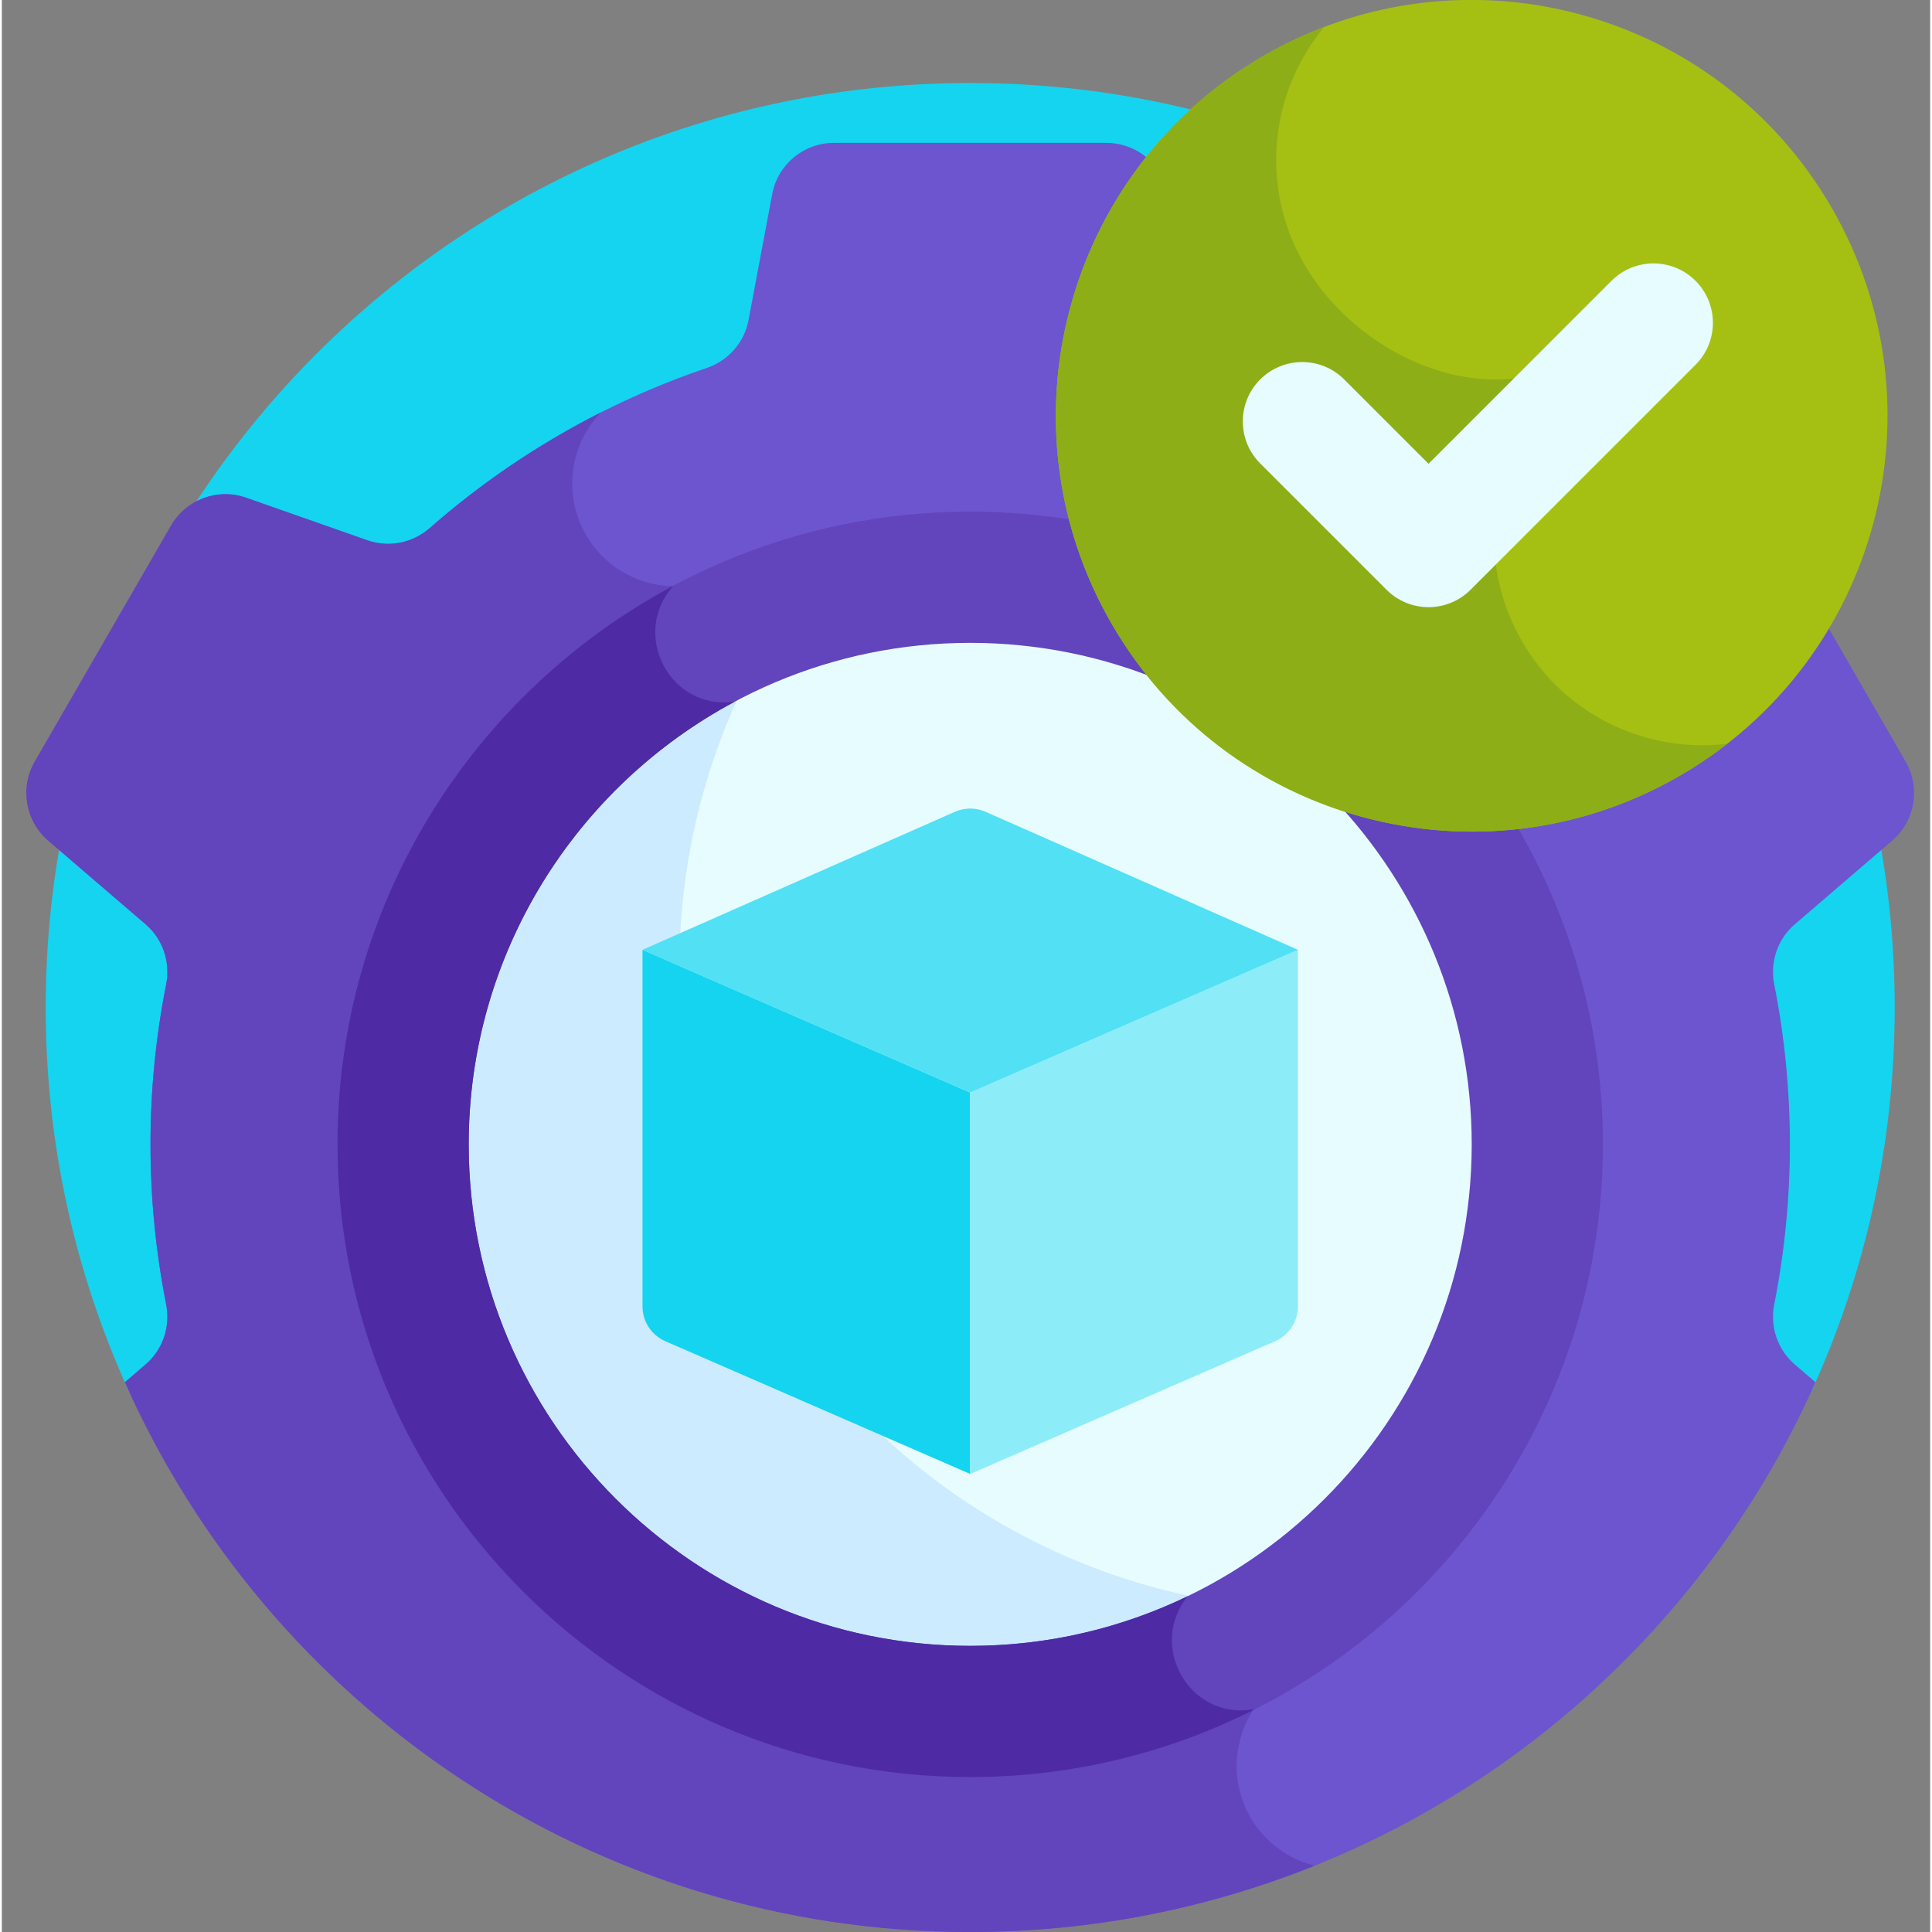
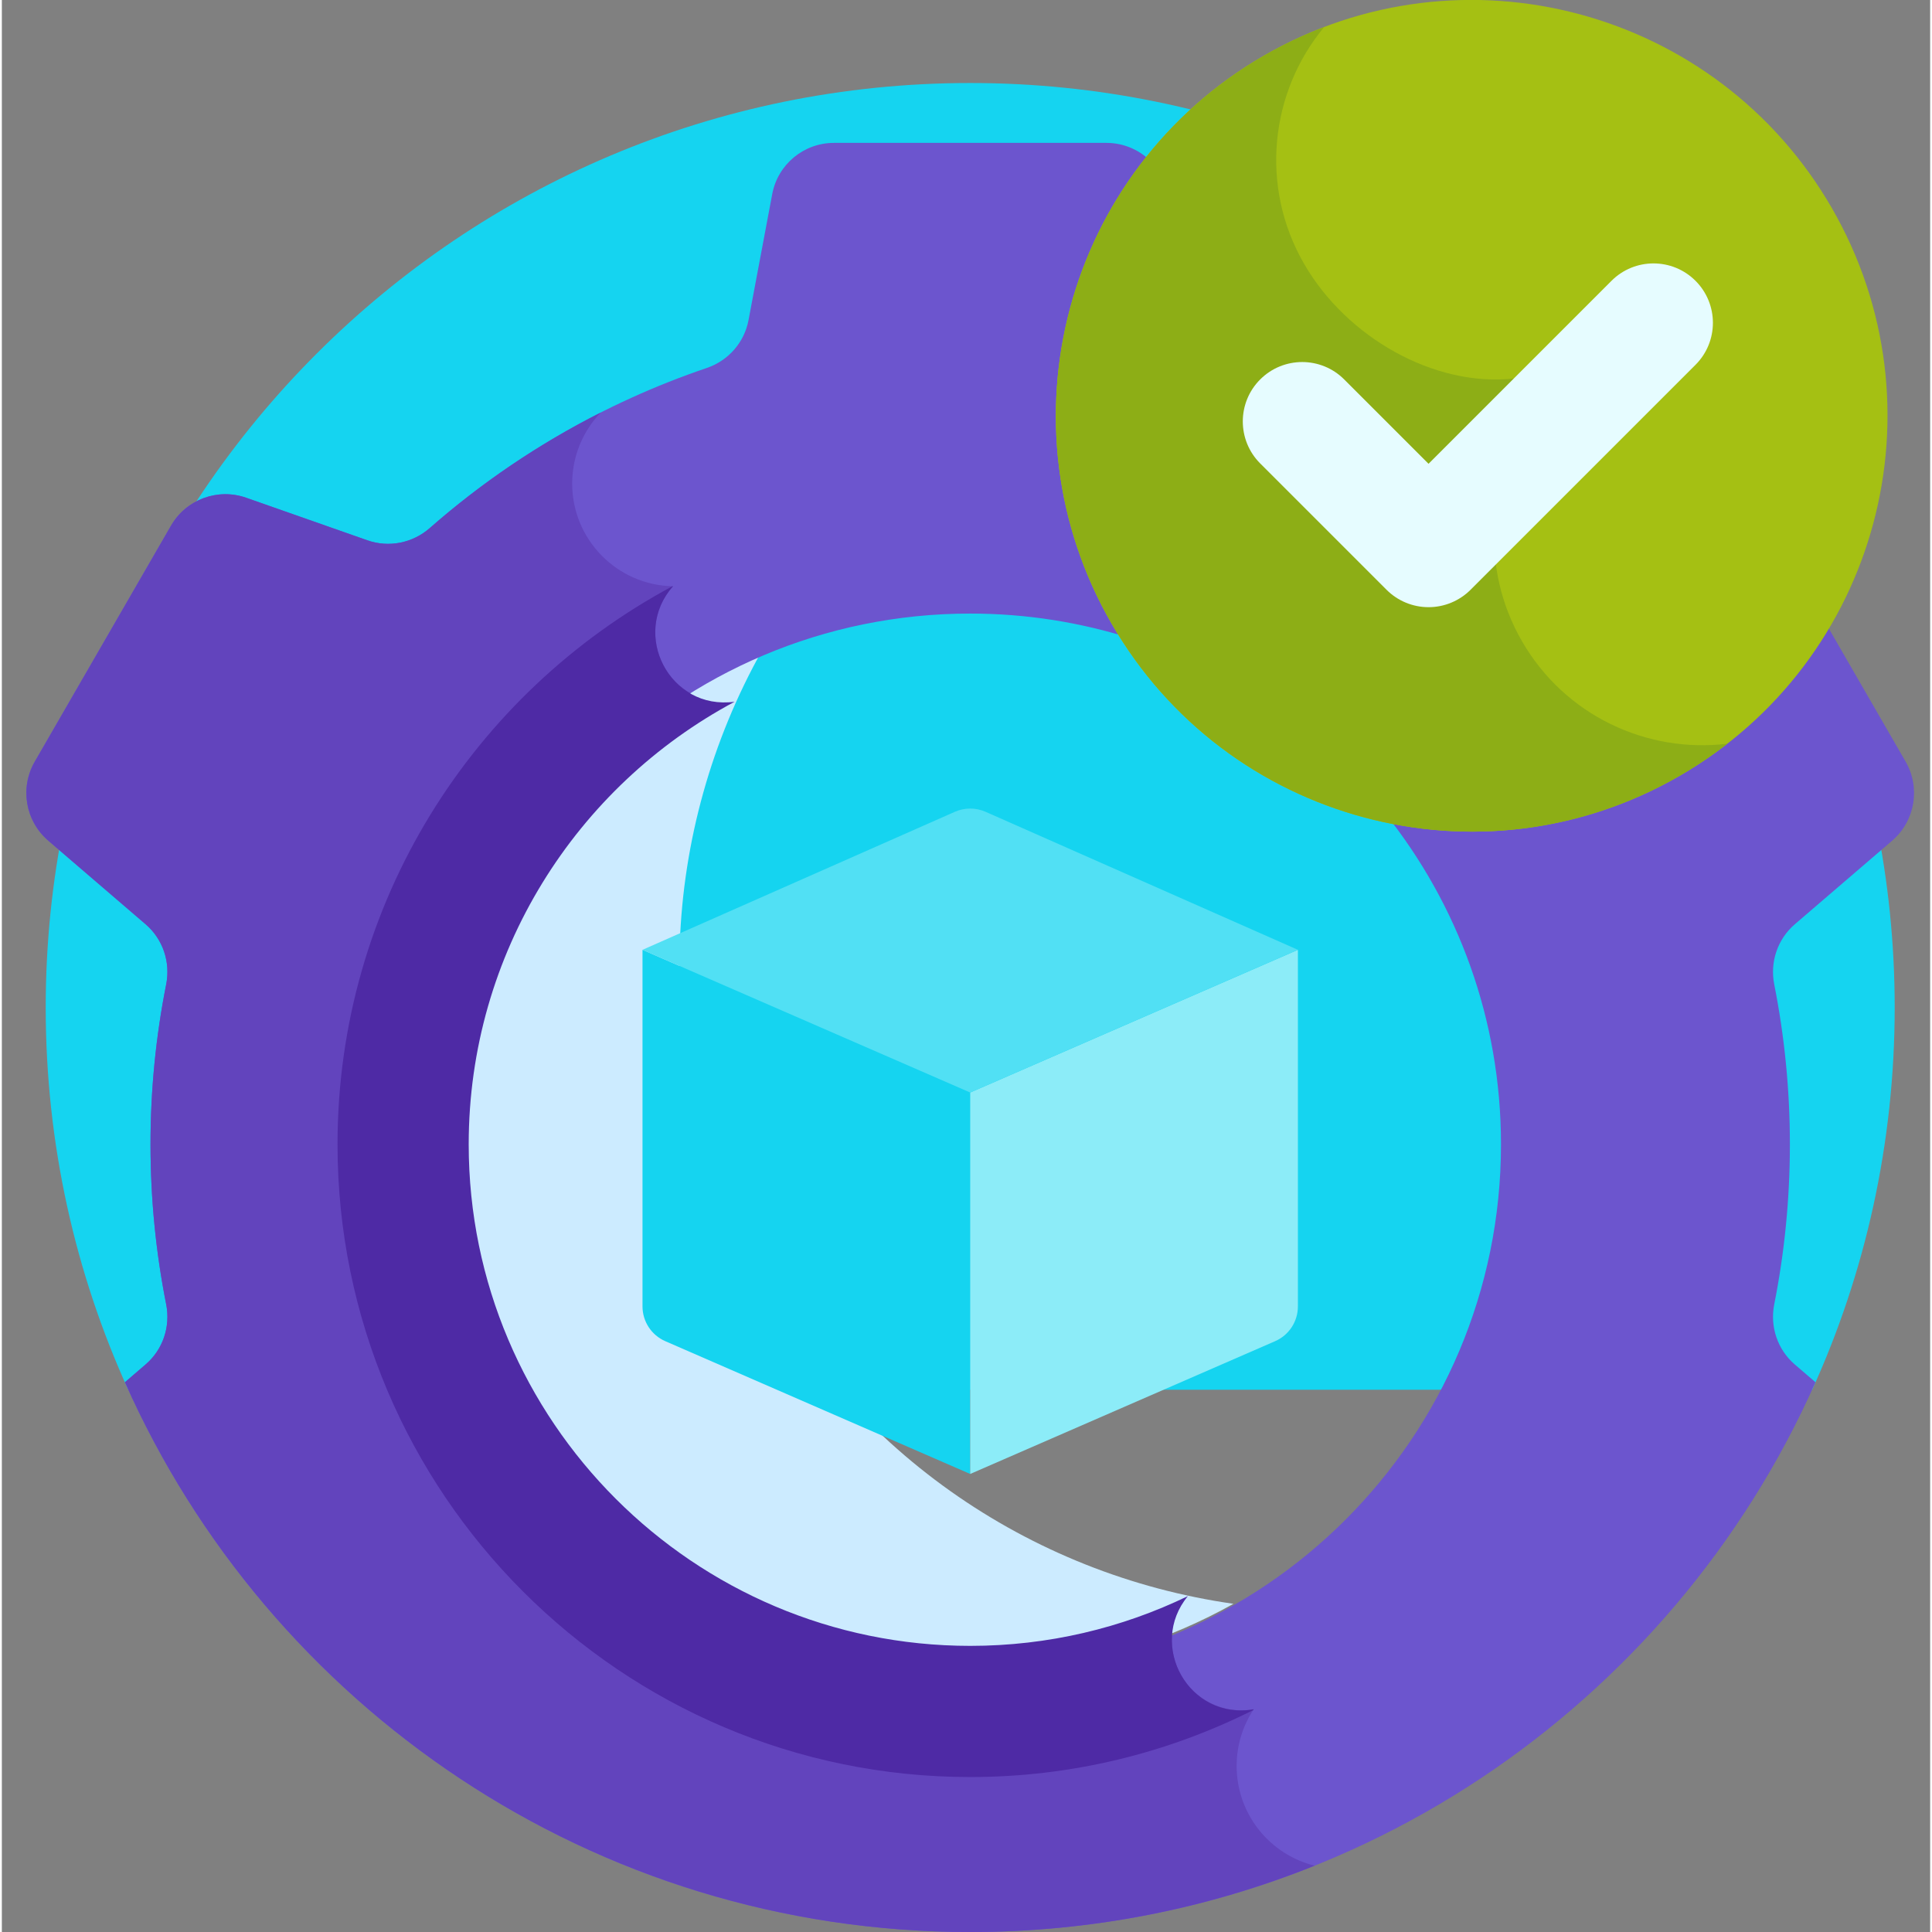
<svg xmlns="http://www.w3.org/2000/svg" height="511pt" viewBox="-6 0 511 511.983" width="511pt">
  <rect x="-6" y="0" width="511" height="511.983" fill="#808080" stroke="none" />
  <path d="m473.742 368.289c14.039-30.875 21.863-65.172 21.863-101.301 0-135.305-109.688-244.992-244.992-244.992-135.305 0-244.992 109.688-244.992 244.992 0 36.129 7.824 70.43 21.867 101.301zm0 0" fill="#15d4f0" />
-   <path d="m377.781 239.406c-34.559-69.84-119.188-98.441-189.023-63.883-69.836 34.555-98.438 119.184-63.883 189.02 34.559 69.84 119.184 98.441 189.023 63.883 69.836-34.555 98.438-119.184 63.883-189.02zm0 0" fill="#e6fcff" />
  <path d="m195.406 172.449c-2.23.965-4.453 1.992-6.656 3.082-69.836 34.555-98.438 119.18-63.887 189.016 34.555 69.836 119.18 98.441 189.016 63.887 2.207-1.09 4.367-2.23 6.488-3.422-53.855-7.668-103.141-40.883-129.086-93.324-25.949-52.445-22.453-111.773 4.125-159.238zm0 0" fill="#ccebff" />
  <path d="m480.453 170.559-3.645-6.312c-18.695 32.137-53.512 53.789-93.293 53.789-7.863 0-15.527-.852-22.918-2.457 19.195 24.043 30.676 54.52 30.676 87.676 0 77.684-62.977 140.66-140.656 140.66-77.684 0-140.66-62.977-140.66-140.66s62.977-140.66 140.66-140.66c14.875 0 29.207 2.32 42.668 6.598-11.137-16.965-17.621-37.242-17.621-59.008 0-25.254 8.73-48.508 23.324-66.91-3.066-3.344-7.453-5.41-12.262-5.41h-72.227c-8 0-14.867 5.695-16.348 13.559l-6.281 33.406c-1.113 5.926-5.363 10.746-11.07 12.684-27.309 9.262-52.18 23.805-73.391 42.418-4.535 3.98-10.836 5.258-16.531 3.258l-32.129-11.281c-7.547-2.652-15.914.445-19.914 7.375l-18.059 31.277-18.055 31.273c-4 6.93-2.504 15.727 3.566 20.938l25.809 22.16c4.578 3.93 6.621 10.012 5.449 15.93-2.719 13.711-4.152 27.887-4.152 42.395 0 14.512 1.434 28.684 4.152 42.395 1.172 5.918-.871 12.004-5.449 15.93l-5.484 4.715c38.098 85.824 124.051 145.691 224.004 145.691 99.949 0 185.902-59.867 224-145.695l-5.484-4.707c-4.574-3.93-6.621-10.016-5.449-15.93 2.719-13.711 4.148-27.887 4.148-42.395 0-14.512-1.43-28.684-4.148-42.398-1.172-5.914.875-12 5.449-15.93l25.809-22.16c6.066-5.211 7.566-14.004 3.566-20.934zm0 0" fill="#6c55ce" />
  <path d="m321.219 467.984c0-5.555 1.668-10.715 4.52-15.02-1.035.18-2.09.289-3.176.289-10.219 0-18.5-8.281-18.5-18.496 0-.473.035-.934.07-1.395-16.5 6.793-34.57 10.551-53.52 10.551-77.684 0-140.656-62.977-140.656-140.66 0-50.477 26.594-94.734 66.527-119.551-5.566-3.188-9.328-9.176-9.328-16.055 0-4.723 1.785-9.02 4.699-12.285-14.801-.273-26.719-12.352-26.719-27.215 0-7.301 2.879-13.926 7.555-18.816-16.395 8.297-31.602 18.594-45.281 30.598-4.535 3.98-10.836 5.258-16.531 3.258l-32.129-11.281c-7.547-2.652-15.914.449-19.914 7.375l-18.059 31.277-18.055 31.273c-4.004 6.93-2.504 15.727 3.566 20.938l25.809 22.16c4.578 3.93 6.621 10.012 5.449 15.93-2.719 13.711-4.152 27.883-4.152 42.395 0 14.512 1.434 28.684 4.152 42.395 1.172 5.918-.871 12.004-5.449 15.93l-5.484 4.715c38.098 85.824 124.051 145.691 224.004 145.691 32.258 0 63.055-6.246 91.258-17.578-11.863-2.941-20.656-13.652-20.656-26.422zm0 0" fill="#6244bd" />
-   <path d="m394.613 217.469c-3.648.375-7.352.566-11.098.566-12.914 0-25.285-2.316-36.766-6.496v.043c22.766 23.863 36.766 56.164 36.766 91.672 0 73.281-59.617 132.902-132.902 132.902-73.281 0-132.898-59.621-132.898-132.902s59.617-132.898 132.898-132.898c18.172 0 35.5 3.668 51.289 10.297v-.055c-10.48-12.133-18.316-26.613-22.578-42.539-9.332-1.613-18.922-2.469-28.711-2.469-92.449 0-167.66 75.215-167.66 167.664 0 92.453 75.211 167.664 167.66 167.664s167.664-75.211 167.664-167.664c0-31.328-8.645-60.672-23.664-85.785zm0 0" fill="#6244bd" />
  <path d="m250.613 390.602-80.805-35.188c-3.664-1.594-6.035-5.215-6.035-9.211v-94.5l86.84 37.816zm0 0" fill="#15d4f0" />
  <path d="m250.613 390.602 80.805-35.188c3.668-1.594 6.035-5.215 6.035-9.211v-94.5l-86.84 37.816zm0 0" fill="#8cecf8" />
  <path d="m163.773 251.703 86.84 37.816 86.84-37.816-82.777-36.578c-2.586-1.141-5.535-1.141-8.121 0zm0 0" fill="#51e0f4" />
  <path d="m478.926 55.09c-30.43-52.699-97.812-70.754-150.512-40.328-52.699 30.426-70.754 97.812-40.328 150.512 30.426 52.699 97.812 70.754 150.512 40.328 52.699-30.426 70.754-97.812 40.328-150.512zm0 0" fill="#a5c013" />
  <path d="m396.84 169.934c-11.273-19.523-9.227-43.07 3.305-60.152l-5.473-9.477c-21.059 2.309-44.309-10.867-55.578-30.391-11.855-20.531-8.988-45.52 5.32-62.754-5.438 2.074-10.789 4.598-15.992 7.602-52.699 30.43-70.754 97.816-40.328 150.516 30.426 52.699 97.812 70.758 150.512 40.328 4.477-2.582 8.695-5.438 12.664-8.523-21.277 2.602-43.035-7.414-54.43-27.148zm0 0" fill="#8dae16" />
  <path d="m372.074 160.902c-4.176 0-8.18-1.66-11.129-4.613l-33.484-33.48c-6.145-6.145-6.145-16.113 0-22.258 6.148-6.148 16.117-6.148 22.262 0l22.352 22.352 48.484-48.488c6.148-6.148 16.113-6.148 22.262 0 6.148 6.148 6.148 16.113 0 22.262l-59.617 59.617c-2.949 2.949-6.953 4.609-11.129 4.609zm0 0" fill="#e6fcff" />
  <path d="m325.738 452.965c-17.203 2.988-28.164-17.031-17.434-29.996-17.457 8.445-37.031 13.188-57.688 13.188-73.285 0-132.902-59.621-132.902-132.902 0-50.73 28.578-94.91 70.477-117.297-17.297 2.375-27.578-17.977-16.336-30.594-.051 0-.098-.004-.145-.008-52.777 28.27-88.758 83.957-88.758 147.898 0 92.449 75.211 167.664 167.664 167.664 26.938 0 52.41-6.398 74.988-17.738.047-.07.086-.145.133-.215zm0 0" fill="#4e2aa5" />
</svg>